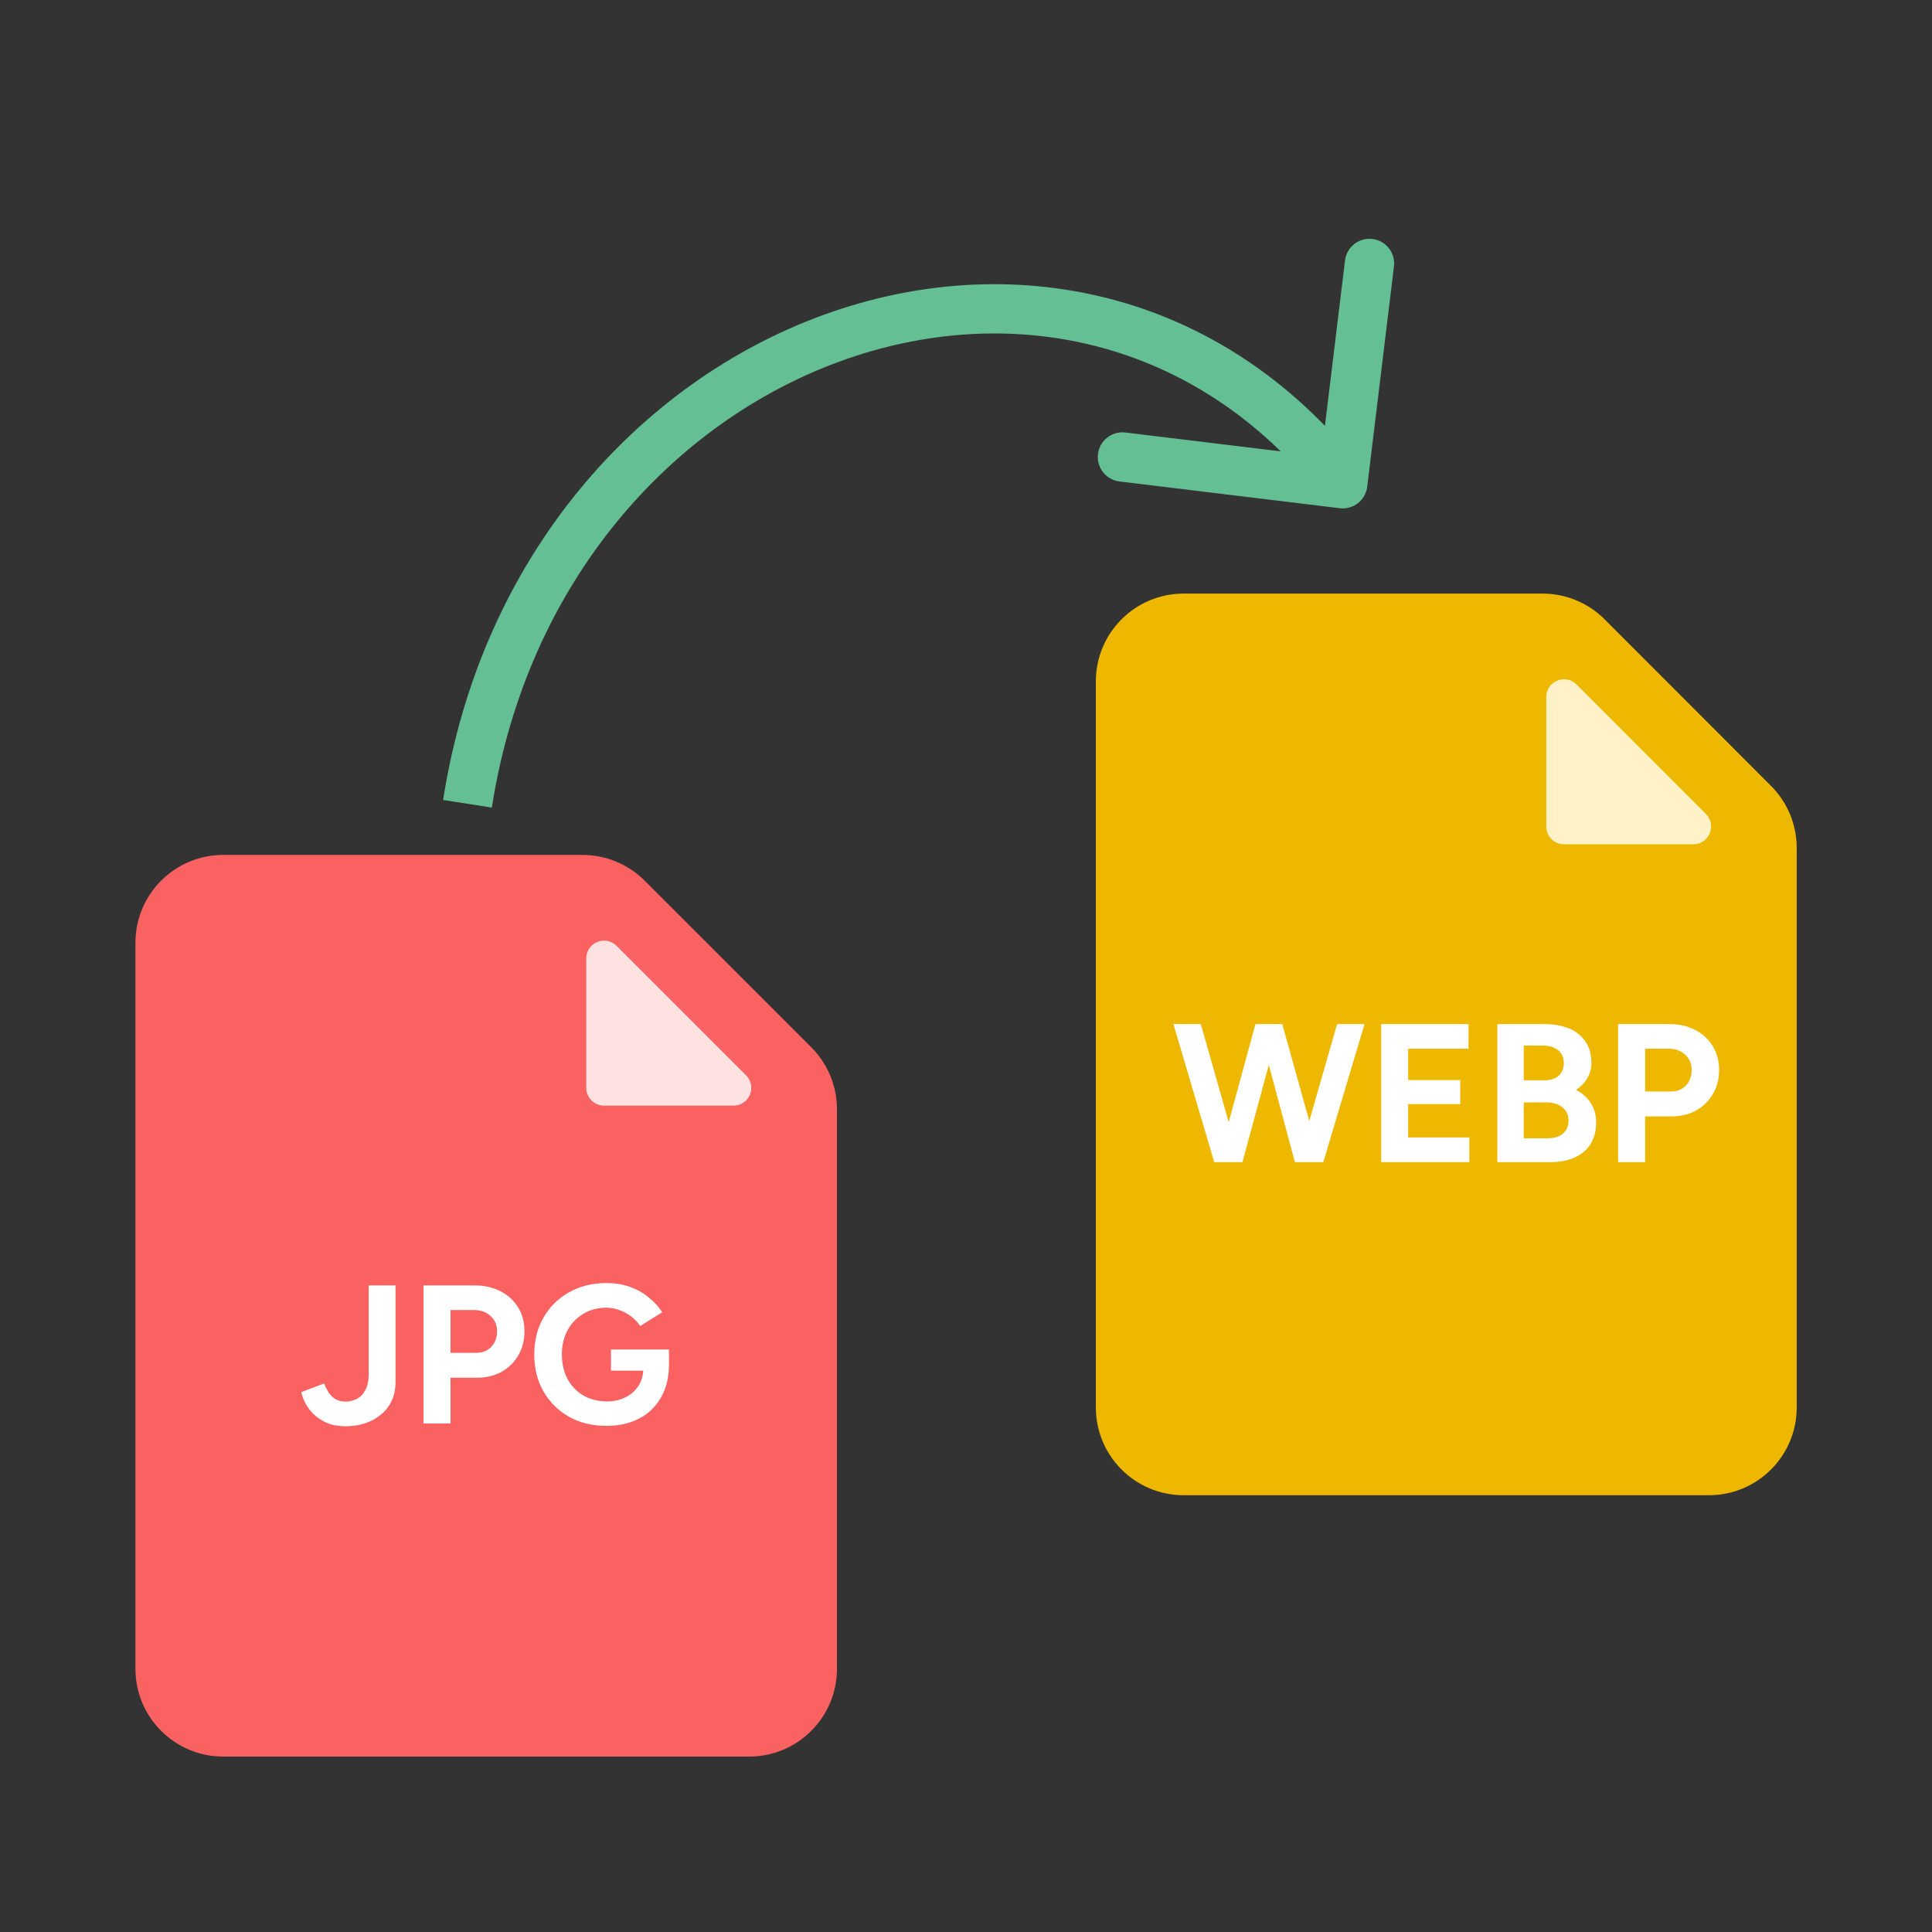
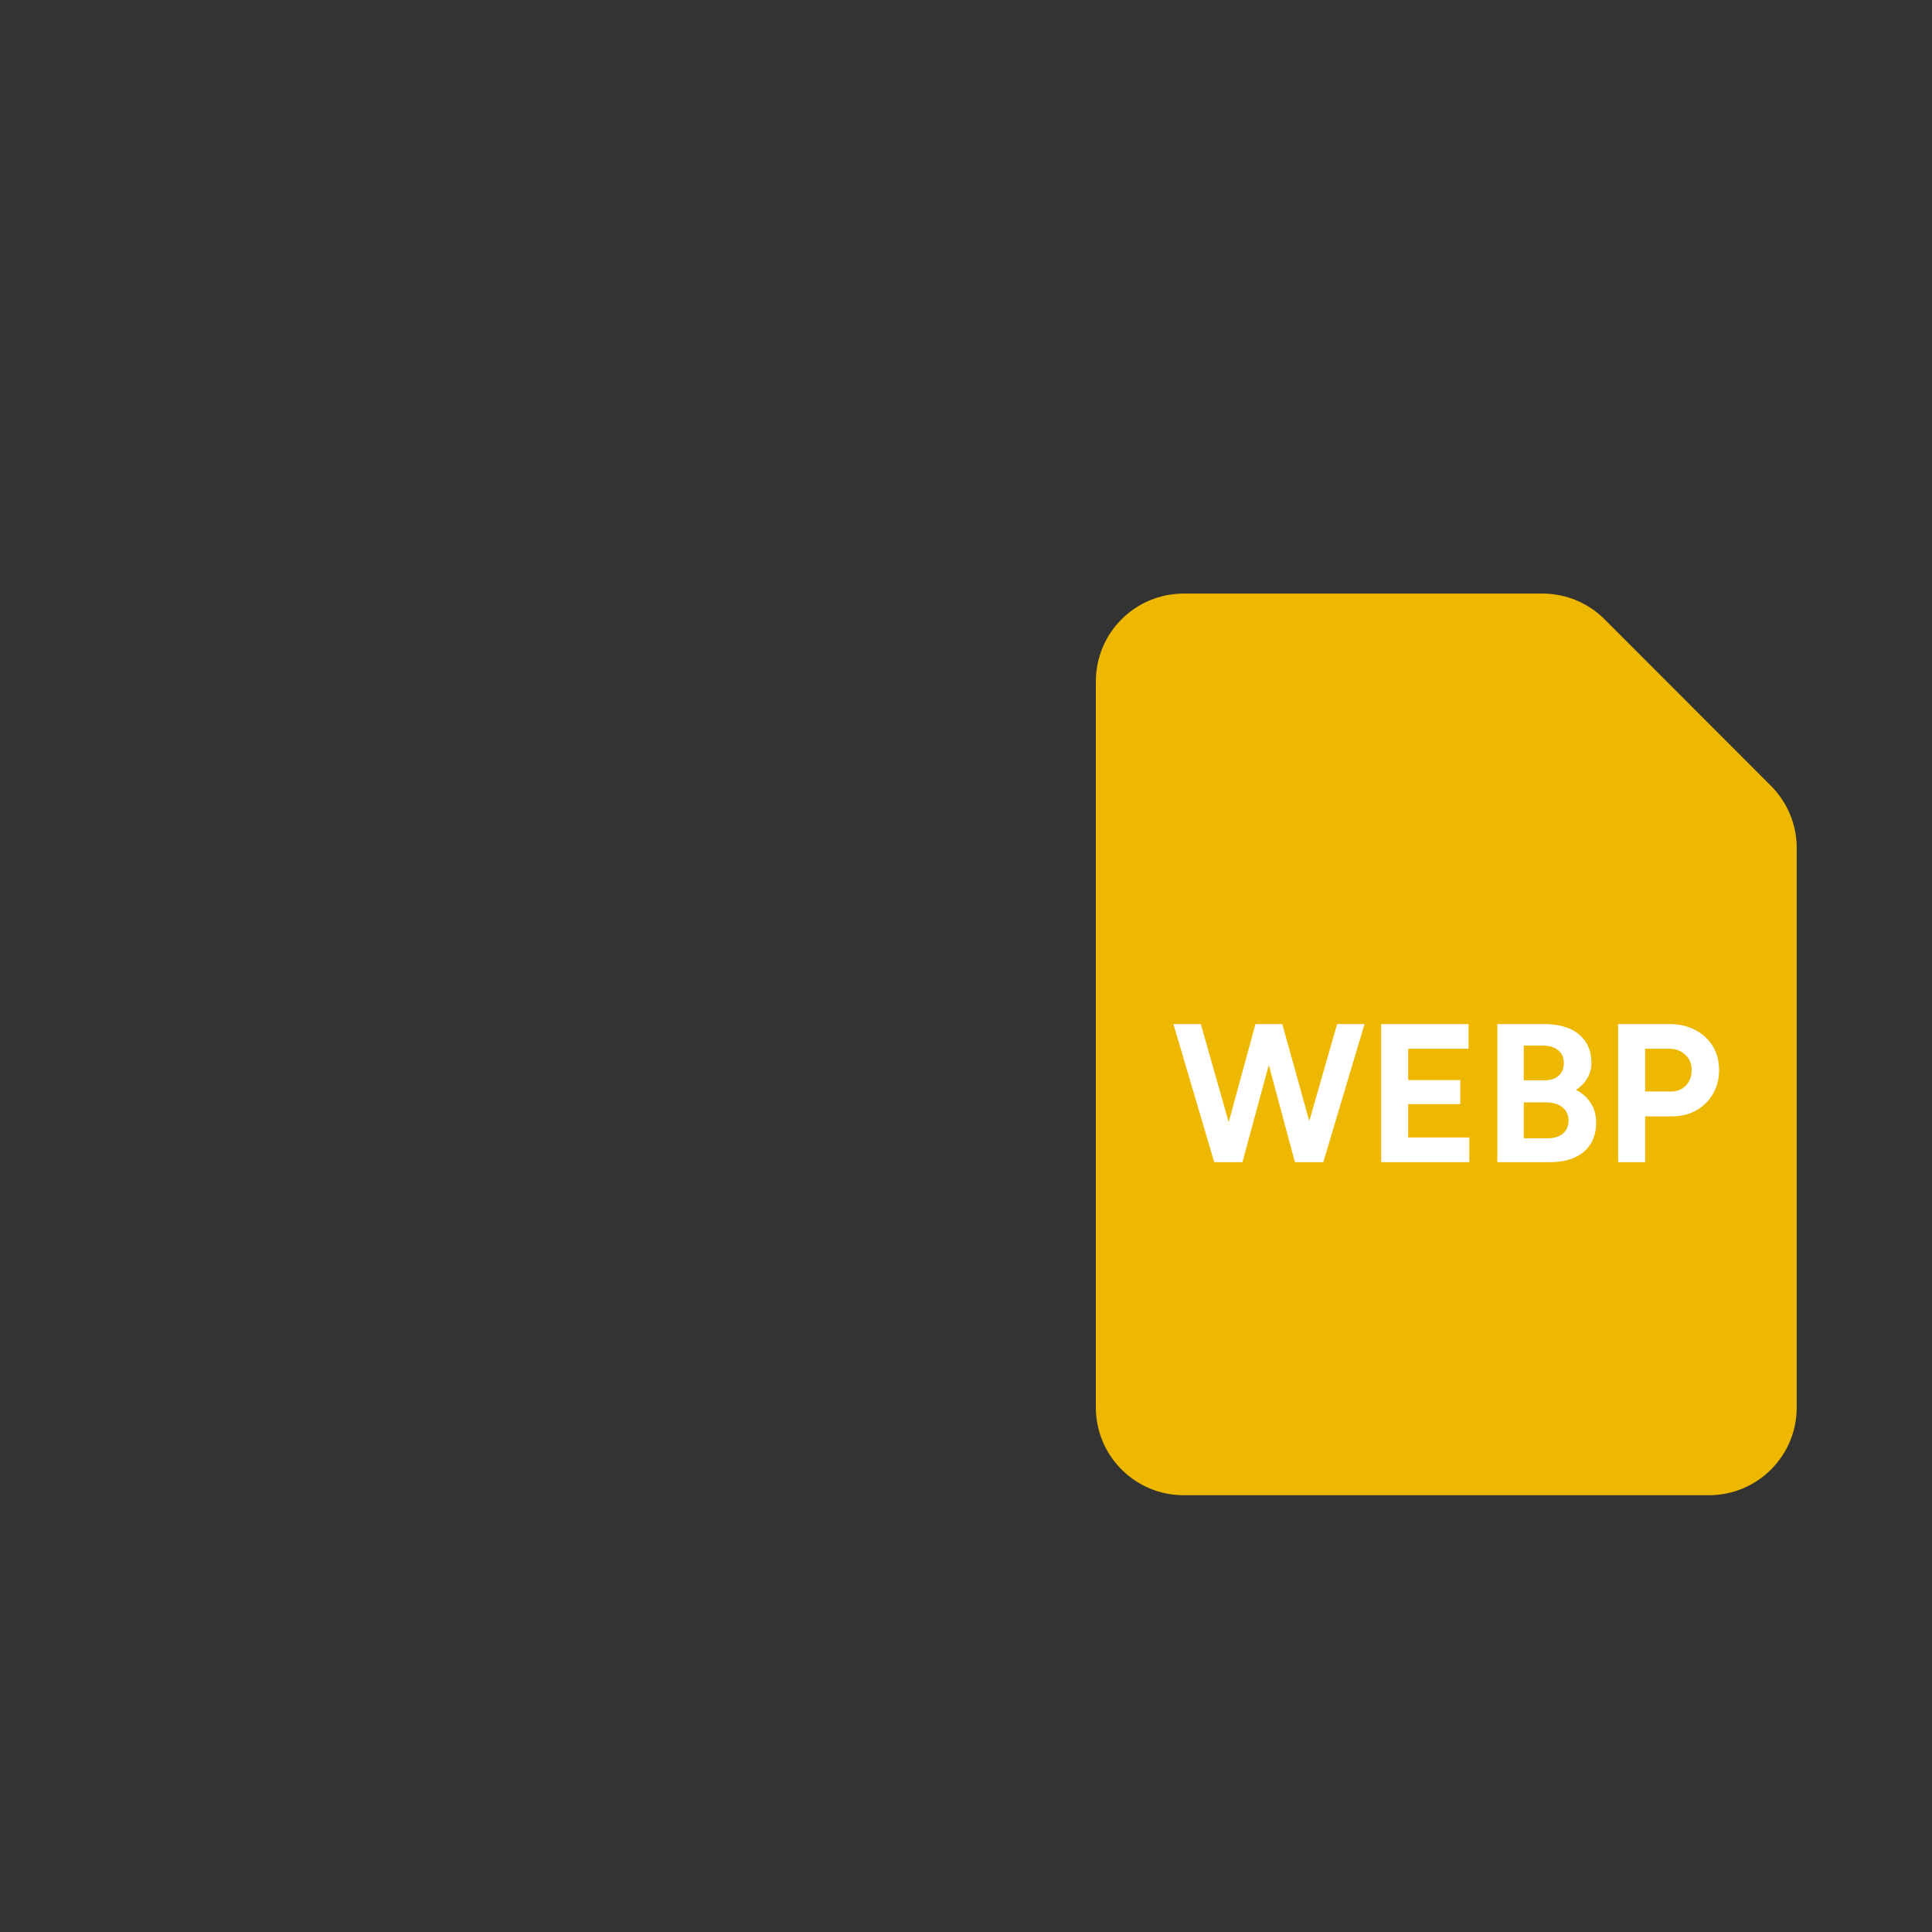
<svg xmlns="http://www.w3.org/2000/svg" width="1959" height="1959" viewBox="0 0 1959 1959" fill="none">
  <rect x="0" y="0" width="1959" height="1959" fill="#333333" stroke="none" />
  <path d="M1200.17 1500.62H1732.83C1773.43 1500.62 1806.33 1467.72 1806.33 1427.13V859.799C1806.33 840.318 1798.6 821.635 1784.83 807.853L1616.08 638.929C1602.3 625.129 1583.59 617.375 1564.08 617.375H1200.17C1159.57 617.375 1126.67 650.282 1126.67 690.875V1427.12C1126.67 1467.72 1159.57 1500.62 1200.17 1500.62Z" fill="#EEB700" stroke="#EEB700" stroke-width="31" />
-   <path d="M1729.74 825.362C1741.07 836.704 1733.03 856.083 1717 856.083H1585.85C1575.91 856.083 1567.85 848.024 1567.85 838.083V706.8C1567.85 690.759 1587.25 682.73 1598.59 694.079L1729.74 825.362Z" fill="#FFF2C9" />
  <path d="M1315.6 1178.38L1355.8 1038.38H1383.6L1341.8 1178.38H1315.6ZM1231.2 1178.38L1189.8 1038.38H1217.6L1257.4 1178.38H1231.2ZM1234.8 1178.38L1273 1038.38H1297.8L1259.8 1178.38H1234.8ZM1313 1178.38L1275.4 1038.38H1300.2L1339.2 1178.38H1313ZM1400.47 1178.38V1038.38H1489.07V1063.38H1427.87V1095.18H1480.67V1119.58H1427.87V1153.38H1489.87V1178.38H1400.47ZM1518.25 1178.38V1038.38H1565.65C1575.25 1038.38 1583.65 1039.85 1590.85 1042.78C1598.05 1045.72 1603.65 1050.18 1607.65 1056.18C1611.65 1062.05 1613.65 1069.38 1613.65 1078.18C1613.65 1083.65 1612.25 1088.72 1609.45 1093.38C1606.78 1097.92 1602.98 1101.85 1598.05 1105.18C1604.58 1108.52 1609.58 1112.98 1613.05 1118.58C1616.65 1124.05 1618.45 1130.65 1618.45 1138.38C1618.45 1146.92 1616.51 1154.18 1612.65 1160.18C1608.78 1166.18 1603.38 1170.72 1596.45 1173.78C1589.51 1176.85 1581.38 1178.38 1572.05 1178.38H1518.25ZM1545.05 1154.18H1569.45C1575.98 1154.18 1581.11 1152.58 1584.85 1149.38C1588.58 1146.05 1590.45 1141.65 1590.45 1136.18C1590.45 1130.45 1588.38 1125.98 1584.25 1122.78C1580.11 1119.45 1574.45 1117.78 1567.25 1117.78H1545.05V1154.18ZM1545.05 1095.38H1566.25C1572.25 1095.38 1576.98 1093.85 1580.45 1090.78C1583.91 1087.72 1585.65 1083.38 1585.65 1077.78C1585.65 1072.18 1583.71 1067.85 1579.85 1064.78C1575.98 1061.72 1570.71 1060.18 1564.05 1060.18H1545.05V1095.38ZM1640.71 1178.38V1038.38H1692.71C1702.57 1038.38 1711.31 1040.38 1718.91 1044.38C1726.51 1048.25 1732.44 1053.72 1736.71 1060.78C1740.97 1067.72 1743.11 1075.78 1743.11 1084.98C1743.11 1094.05 1741.04 1102.12 1736.91 1109.18C1732.77 1116.25 1727.11 1121.85 1719.91 1125.98C1712.71 1129.98 1704.37 1131.98 1694.91 1131.98H1668.11V1178.38H1640.71ZM1668.11 1106.78H1694.31C1700.44 1106.78 1705.44 1104.78 1709.31 1100.78C1713.31 1096.65 1715.31 1091.38 1715.31 1084.98C1715.31 1078.58 1713.11 1073.38 1708.71 1069.38C1704.44 1065.38 1698.91 1063.38 1692.11 1063.38H1668.11V1106.78Z" fill="white" />
-   <path d="M226.333 1765.62H759.666C800.259 1765.62 833.166 1732.72 833.166 1692.13V1124.82C833.166 1105.32 825.423 1086.63 811.639 1072.84L642.698 903.903C628.914 890.119 610.219 882.375 590.725 882.375H226.333C185.74 882.375 152.833 915.282 152.833 955.875V1692.12C152.833 1732.72 185.74 1765.62 226.333 1765.62Z" fill="#FA6161" stroke="#FA6161" stroke-width="31" />
-   <path d="M756.501 1090.36C767.84 1101.69 759.809 1121.08 743.773 1121.08H612.458C602.517 1121.08 594.458 1113.02 594.458 1103.08V971.768C594.458 955.732 613.847 947.701 625.186 959.04L756.501 1090.36Z" fill="#FEE1E1" />
-   <path d="M350.063 1446.18C343.263 1446.18 337.196 1445.12 331.863 1442.98C326.663 1440.72 322.196 1437.85 318.463 1434.38C314.863 1430.92 311.996 1427.18 309.863 1423.18C307.729 1419.18 306.263 1415.32 305.463 1411.58L328.663 1402.78C330.796 1408.65 333.596 1413.18 337.063 1416.38C340.663 1419.58 345.129 1421.18 350.463 1421.18C354.463 1421.18 358.263 1420.25 361.863 1418.38C365.463 1416.52 368.329 1413.52 370.463 1409.38C372.729 1405.25 373.863 1399.92 373.863 1393.38V1303.38H401.063V1401.38C401.063 1408.32 399.796 1414.58 397.263 1420.18C394.729 1425.65 391.129 1430.32 386.463 1434.18C381.929 1438.05 376.529 1441.05 370.263 1443.18C364.129 1445.18 357.396 1446.18 350.063 1446.18ZM429.414 1443.38V1303.38H481.414C491.281 1303.38 500.014 1305.38 507.614 1309.38C515.214 1313.25 521.148 1318.72 525.414 1325.78C529.681 1332.72 531.814 1340.78 531.814 1349.98C531.814 1359.05 529.748 1367.12 525.614 1374.18C521.481 1381.25 515.814 1386.85 508.614 1390.98C501.414 1394.98 493.081 1396.98 483.614 1396.98H456.814V1443.38H429.414ZM456.814 1371.78H483.014C489.148 1371.78 494.148 1369.78 498.014 1365.78C502.014 1361.65 504.014 1356.38 504.014 1349.98C504.014 1343.58 501.814 1338.38 497.414 1334.38C493.148 1330.38 487.614 1328.38 480.814 1328.38H456.814V1371.78ZM614.922 1445.78C600.655 1445.78 587.989 1442.72 576.922 1436.58C565.989 1430.32 557.389 1421.78 551.122 1410.98C544.855 1400.05 541.722 1387.52 541.722 1373.38C541.722 1359.25 544.855 1346.78 551.122 1335.98C557.389 1325.05 565.989 1316.52 576.922 1310.38C587.989 1304.12 600.655 1300.98 614.922 1300.98C623.455 1300.98 631.322 1302.25 638.522 1304.78C645.722 1307.32 652.055 1310.85 657.522 1315.38C663.122 1319.78 667.789 1324.85 671.522 1330.58L649.122 1344.58C646.855 1340.98 643.855 1337.78 640.122 1334.98C636.522 1332.18 632.522 1329.98 628.122 1328.38C623.722 1326.78 619.322 1325.98 614.922 1325.98C606.122 1325.98 598.322 1328.05 591.522 1332.18C584.722 1336.18 579.389 1341.72 575.522 1348.78C571.655 1355.85 569.722 1364.05 569.722 1373.38C569.722 1382.58 571.589 1390.78 575.322 1397.98C579.189 1405.18 584.589 1410.85 591.522 1414.98C598.455 1418.98 606.455 1420.98 615.522 1420.98C622.589 1420.98 628.855 1419.58 634.322 1416.78C639.922 1413.98 644.322 1410.05 647.522 1404.98C650.722 1399.92 652.322 1394.05 652.322 1387.38L678.322 1383.38C678.322 1396.58 675.589 1407.85 670.122 1417.18C664.789 1426.52 657.322 1433.65 647.722 1438.58C638.255 1443.38 627.322 1445.78 614.922 1445.78ZM619.522 1389.78V1368.38H678.322V1385.38L663.522 1389.78H619.522Z" fill="white" />
-   <path d="M1358.49 515.318C1372.19 516.982 1384.65 507.22 1386.32 493.514L1413.44 270.155C1415.11 256.449 1405.35 243.988 1391.64 242.323C1377.93 240.659 1365.47 250.421 1363.81 264.127L1339.7 462.668L1141.16 438.556C1127.45 436.892 1114.99 446.654 1113.32 460.36C1111.66 474.066 1121.42 486.527 1135.13 488.192L1358.49 515.318ZM498.701 818.862C534.659 588.896 682.168 428.208 851.882 366.367C1021.14 304.692 1212.57 340.93 1341.82 505.918L1381.18 475.082C1237.27 291.39 1022.29 251.055 834.764 319.388C647.691 387.555 488.03 563.456 449.301 811.138L498.701 818.862Z" fill="#64BF95" />
</svg>